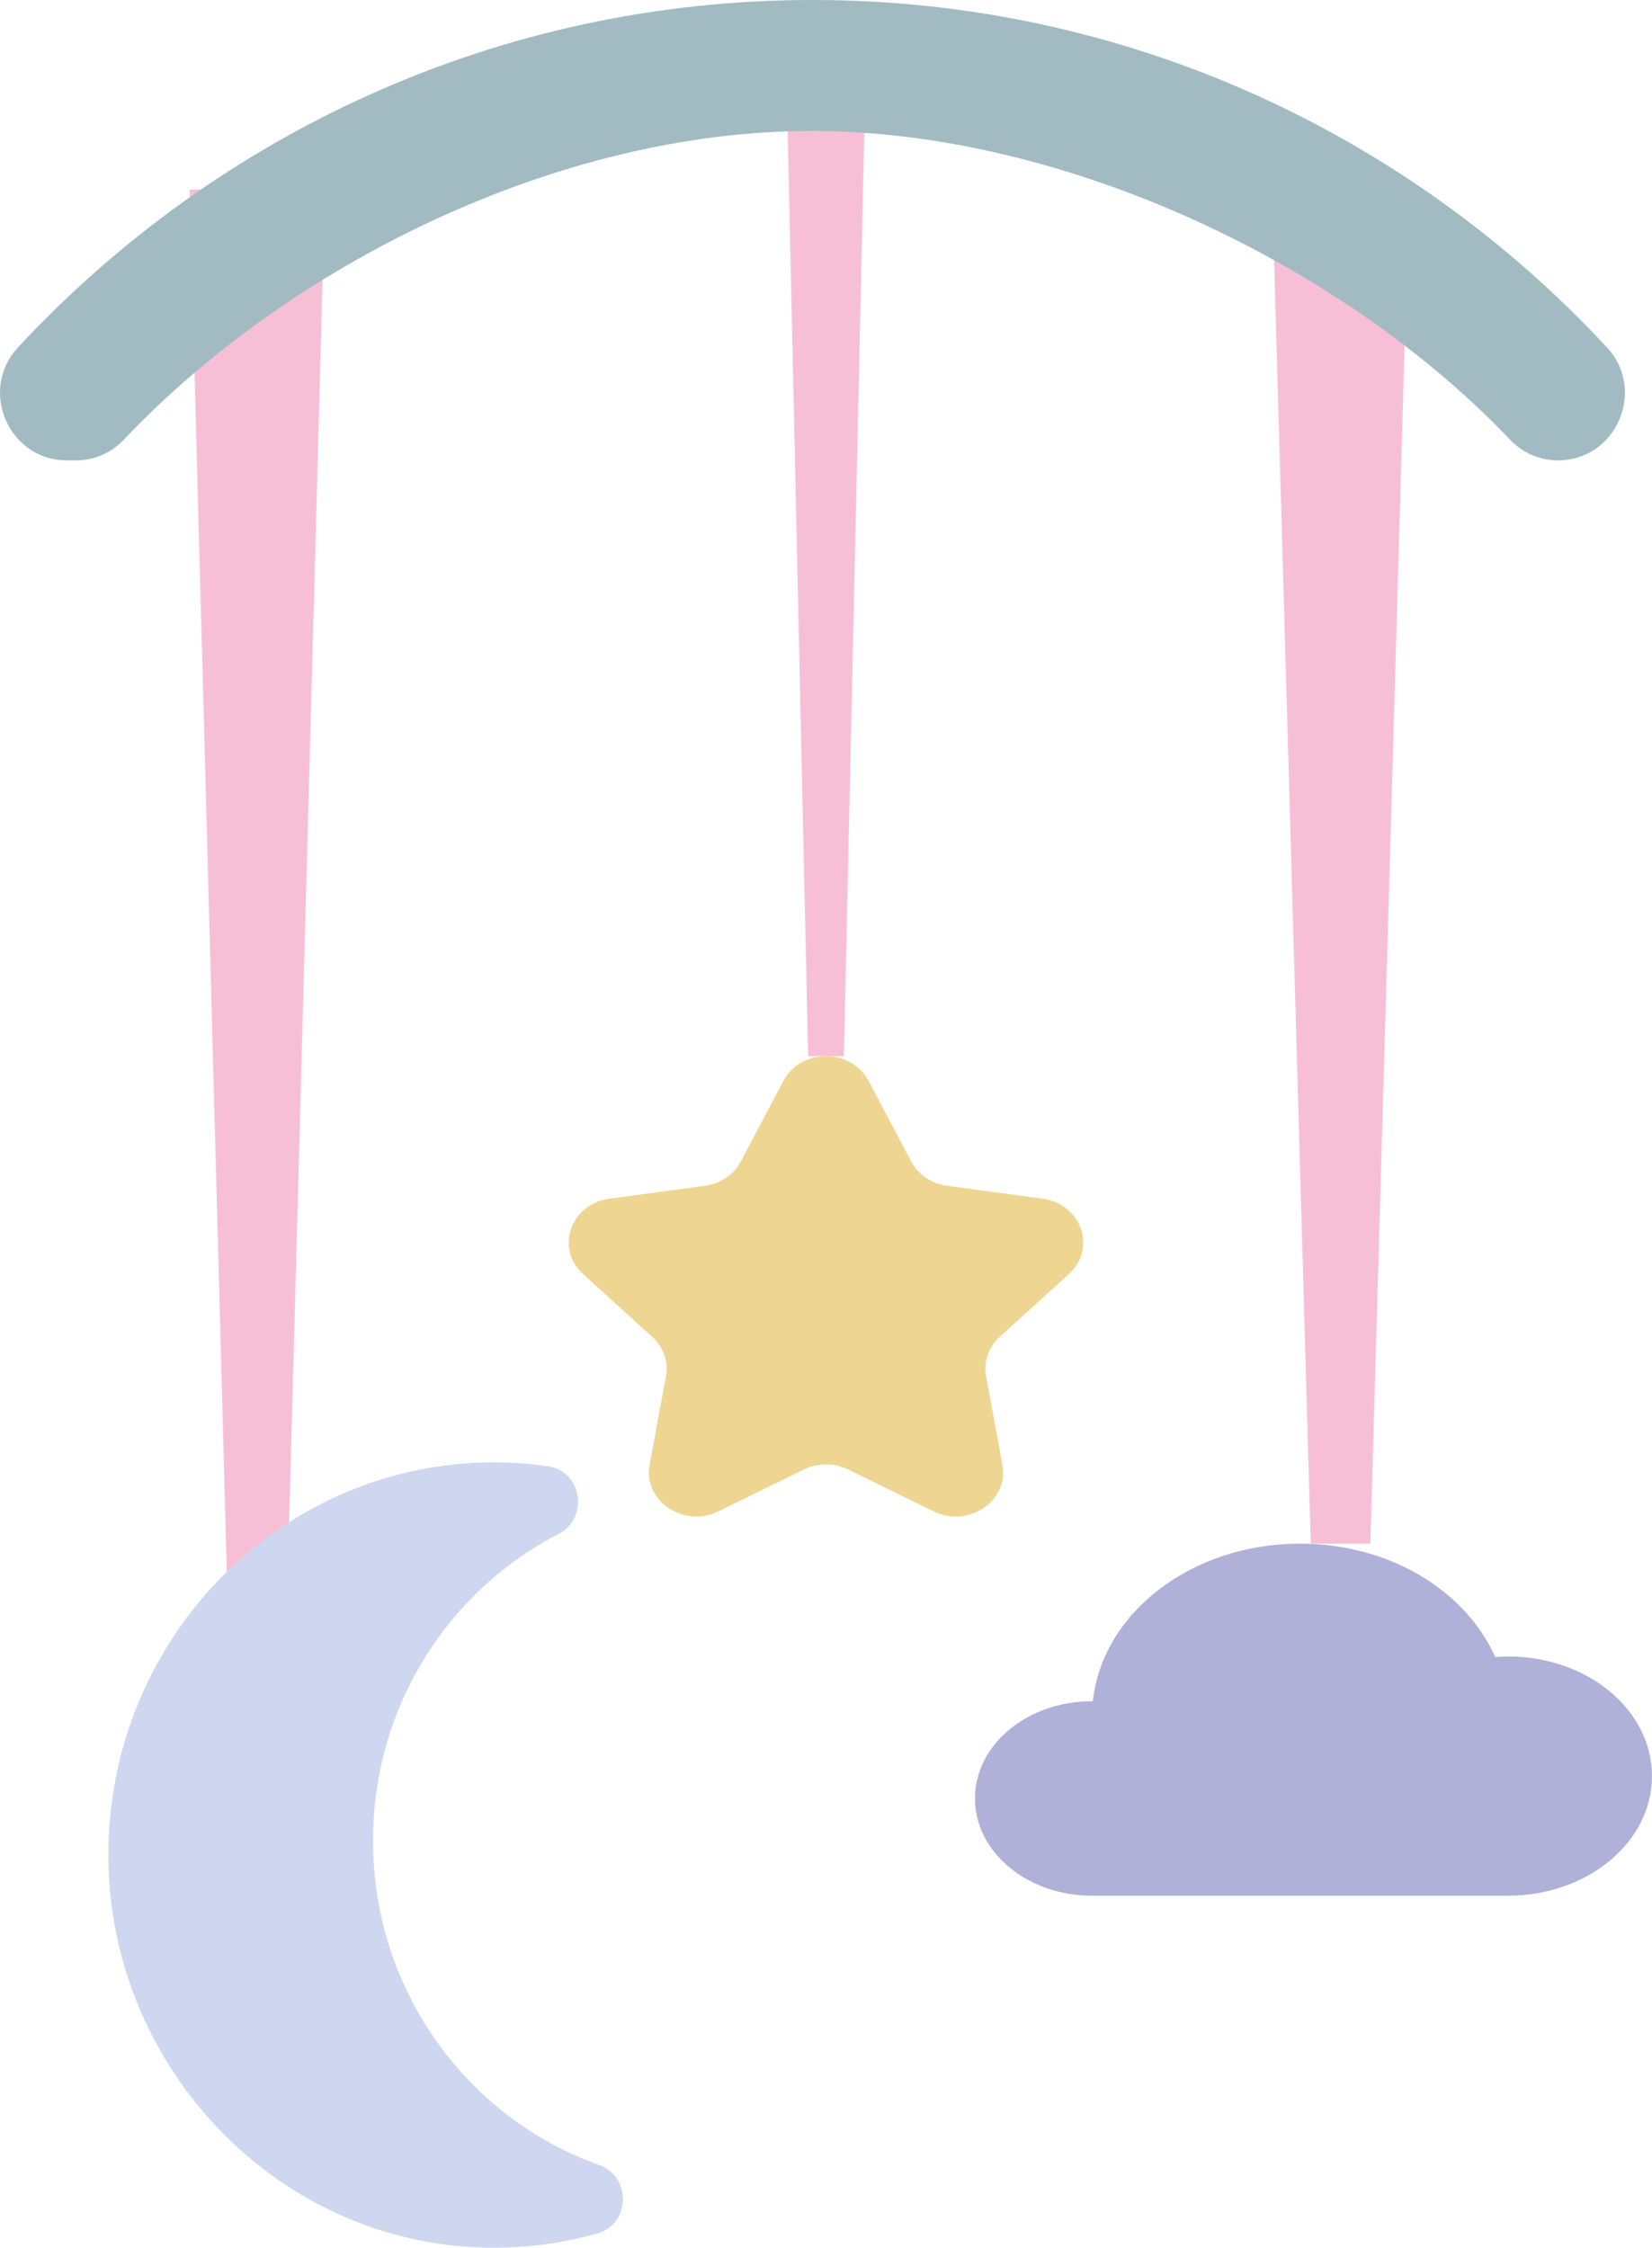
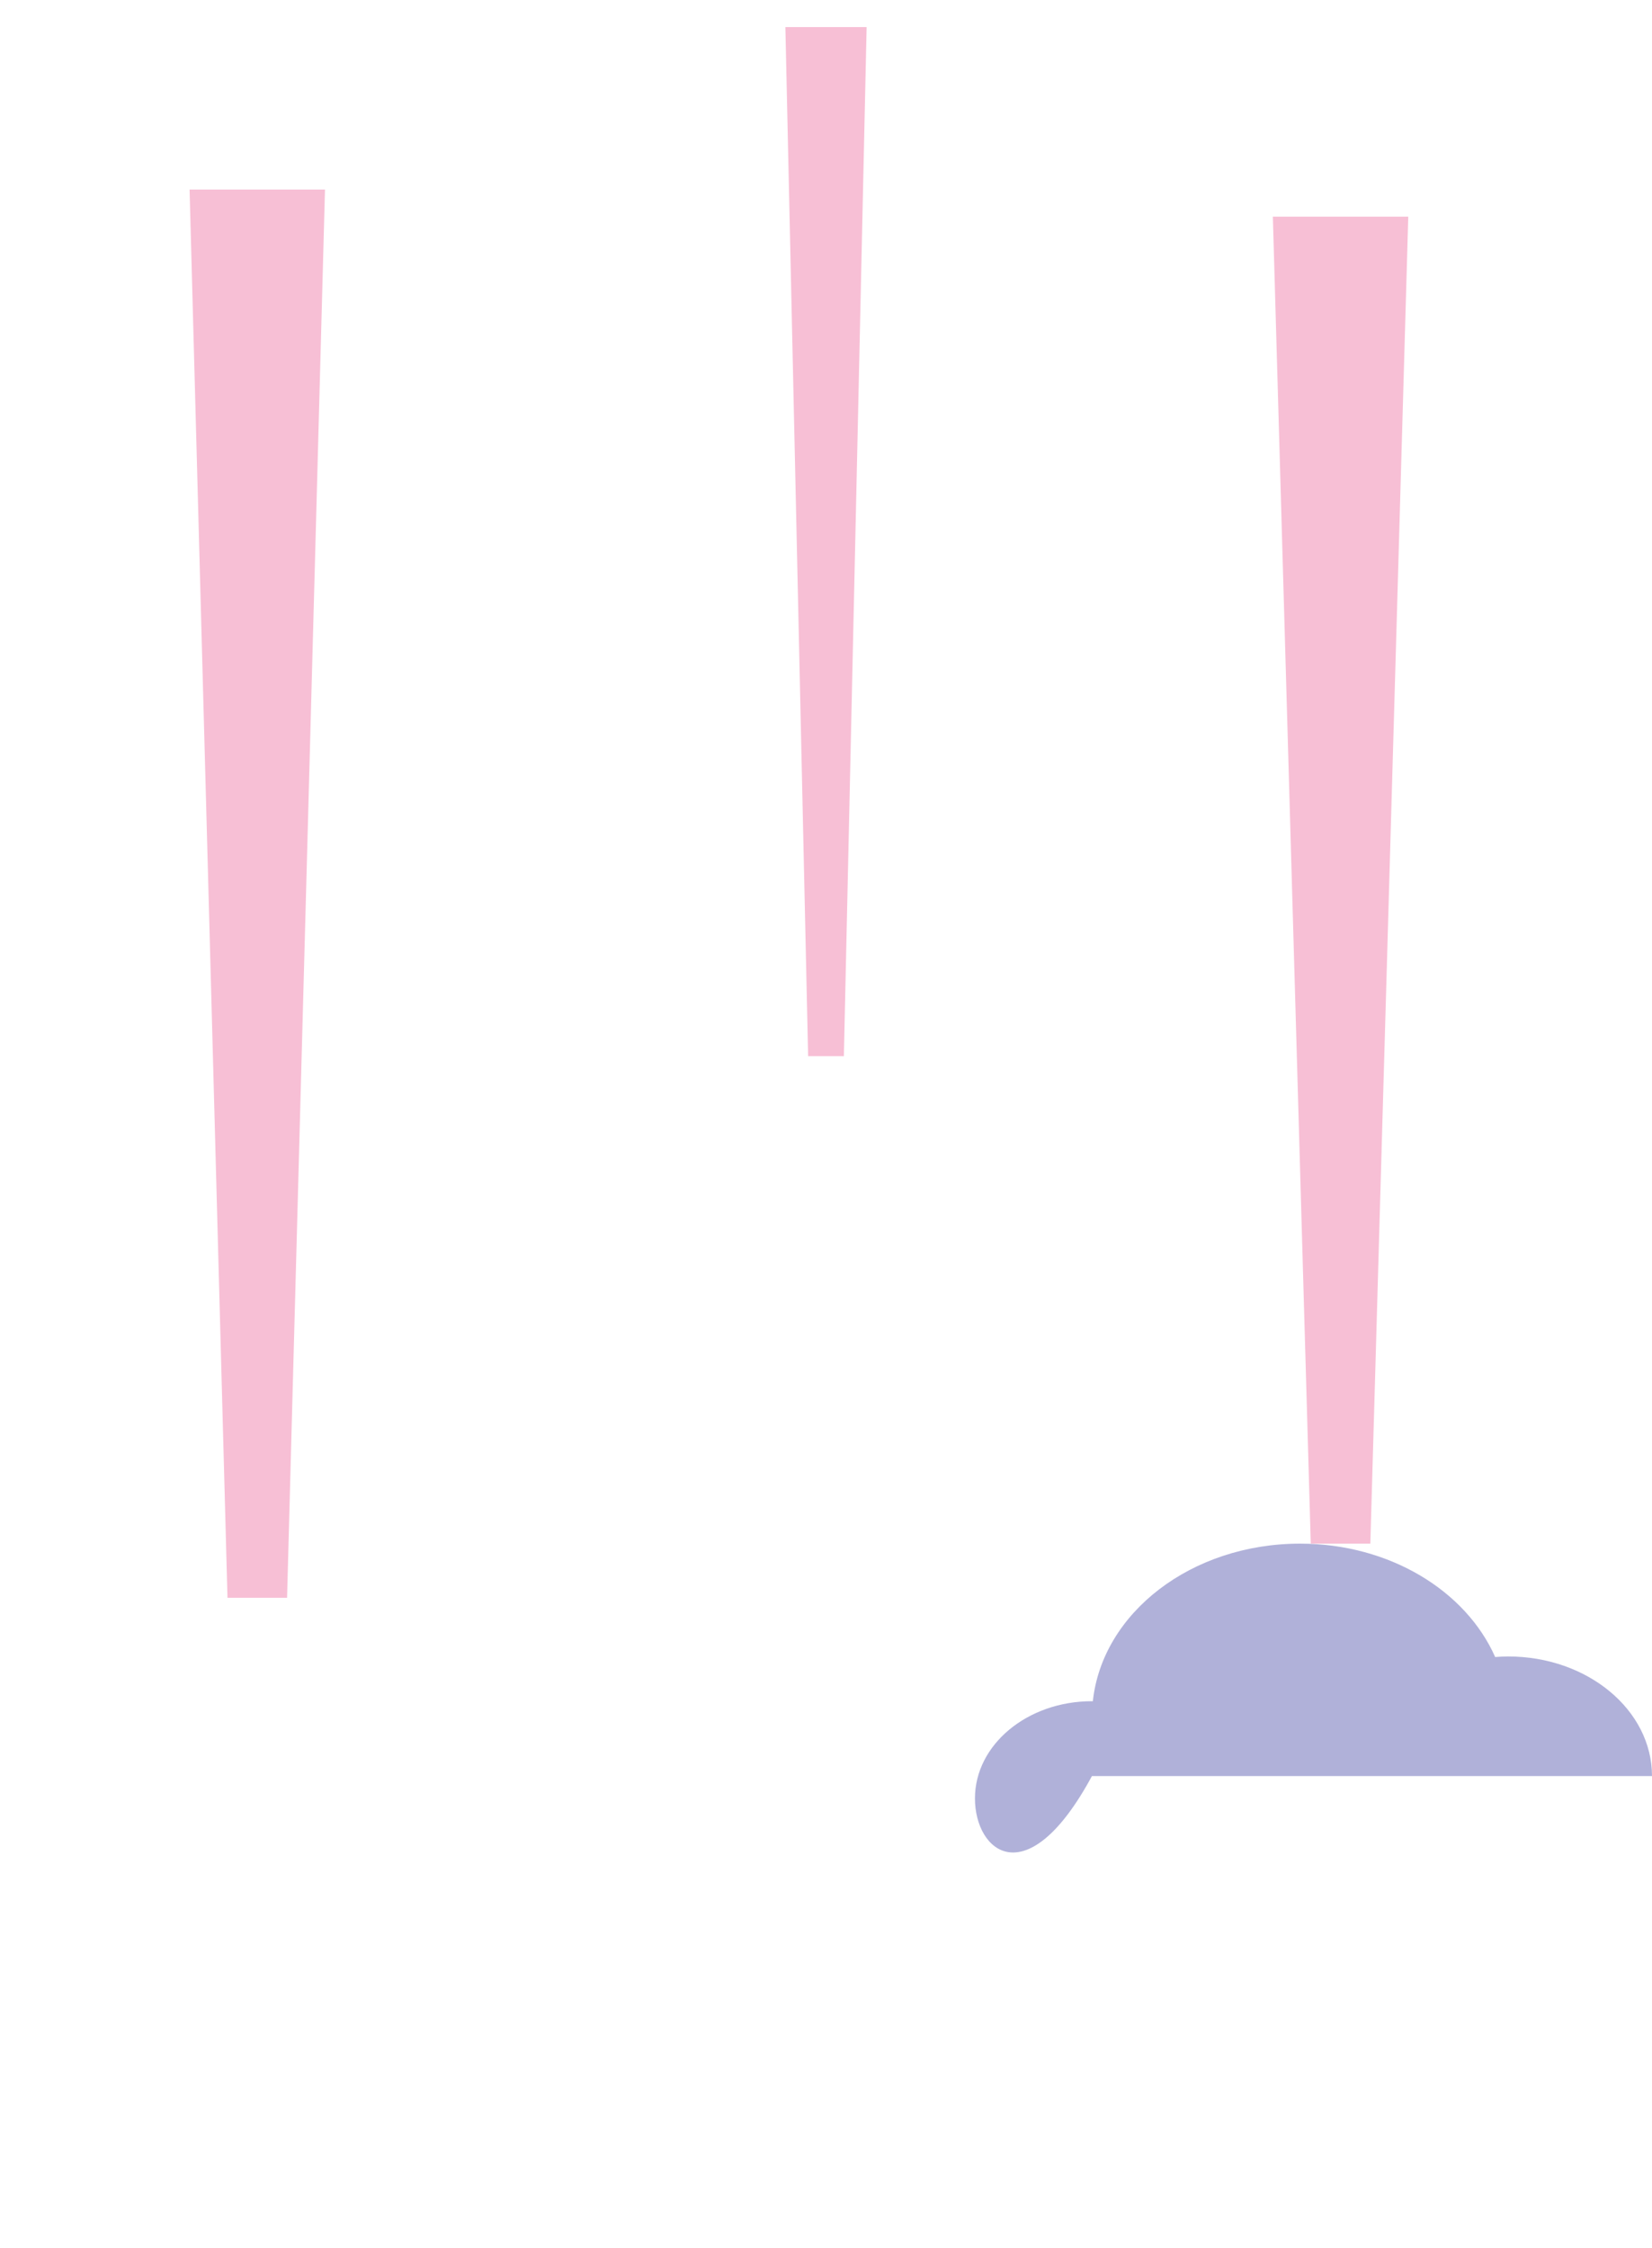
<svg xmlns="http://www.w3.org/2000/svg" width="61" height="83" viewBox="0 0 61 83" fill="none">
  <path fill-rule="evenodd" clip-rule="evenodd" d="M10.6 59H8.4L7 7H12L10.6 59Z" fill="#F7BFD5" />
  <path fill-rule="evenodd" clip-rule="evenodd" d="M31.16 39H29.84L29 1H32L31.16 39Z" fill="#F7BFD5" />
  <path fill-rule="evenodd" clip-rule="evenodd" d="M50.6 57H48.4L47 8H52L50.6 57Z" fill="#F7BFD5" />
-   <path fill-rule="evenodd" clip-rule="evenodd" d="M32.069 39.909L33.649 42.893C33.904 43.374 34.397 43.708 34.967 43.785L38.5 44.263C39.935 44.458 40.508 46.101 39.47 47.045L36.913 49.367C36.501 49.742 36.312 50.282 36.41 50.811L37.013 54.09C37.258 55.422 35.758 56.438 34.474 55.809L31.314 54.261C30.804 54.011 30.195 54.011 29.686 54.261L26.525 55.809C25.242 56.438 23.742 55.422 23.987 54.09L24.59 50.811C24.688 50.282 24.499 49.742 24.087 49.367L21.53 47.045C20.492 46.101 21.065 44.458 22.5 44.263L26.033 43.785C26.603 43.708 27.096 43.374 27.351 42.893L28.931 39.909C29.573 38.697 31.427 38.697 32.069 39.909Z" fill="#EFD592" />
-   <path fill-rule="evenodd" clip-rule="evenodd" d="M29.965 4.836C39.364 4.836 49.641 9.796 55.763 16.241C56.225 16.727 56.863 17 57.531 17C59.679 17 60.804 14.406 59.334 12.825C51.997 4.931 41.569 0 30 0C18.431 0 8.003 4.931 0.666 12.825C-0.804 14.406 0.321 17 2.469 17H2.801C3.467 17 4.106 16.73 4.566 16.243C10.662 9.797 20.565 4.836 29.965 4.836Z" fill="#A2BBC2" />
-   <path fill-rule="evenodd" clip-rule="evenodd" d="M40.319 62.818C40.33 62.818 40.342 62.82 40.353 62.82C40.7 59.558 43.991 57 48.003 57C51.315 57 54.129 58.745 55.209 61.187C55.367 61.175 55.526 61.166 55.688 61.166C58.622 61.166 61 63.144 61 65.583C61 68.022 58.622 70 55.688 70H40.319C37.934 70 36 68.392 36 66.409C36 64.426 37.934 62.818 40.319 62.818Z" fill="#B0B1D9" />
-   <path fill-rule="evenodd" clip-rule="evenodd" d="M22.064 82.469C20.771 82.836 19.403 83.022 17.99 82.998C9.99 82.861 3.611 75.89 4.019 67.749C4.402 60.089 10.62 54 18.234 54C18.913 54 19.58 54.048 20.233 54.142C21.497 54.323 21.761 56.059 20.622 56.644C16.561 58.73 13.774 63.017 13.774 67.969C13.774 73.507 17.261 78.214 22.118 79.94C23.318 80.367 23.287 82.121 22.064 82.469Z" fill="#CED7EF" />
+   <path fill-rule="evenodd" clip-rule="evenodd" d="M40.319 62.818C40.33 62.818 40.342 62.82 40.353 62.82C40.7 59.558 43.991 57 48.003 57C51.315 57 54.129 58.745 55.209 61.187C55.367 61.175 55.526 61.166 55.688 61.166C58.622 61.166 61 63.144 61 65.583H40.319C37.934 70 36 68.392 36 66.409C36 64.426 37.934 62.818 40.319 62.818Z" fill="#B0B1D9" />
</svg>